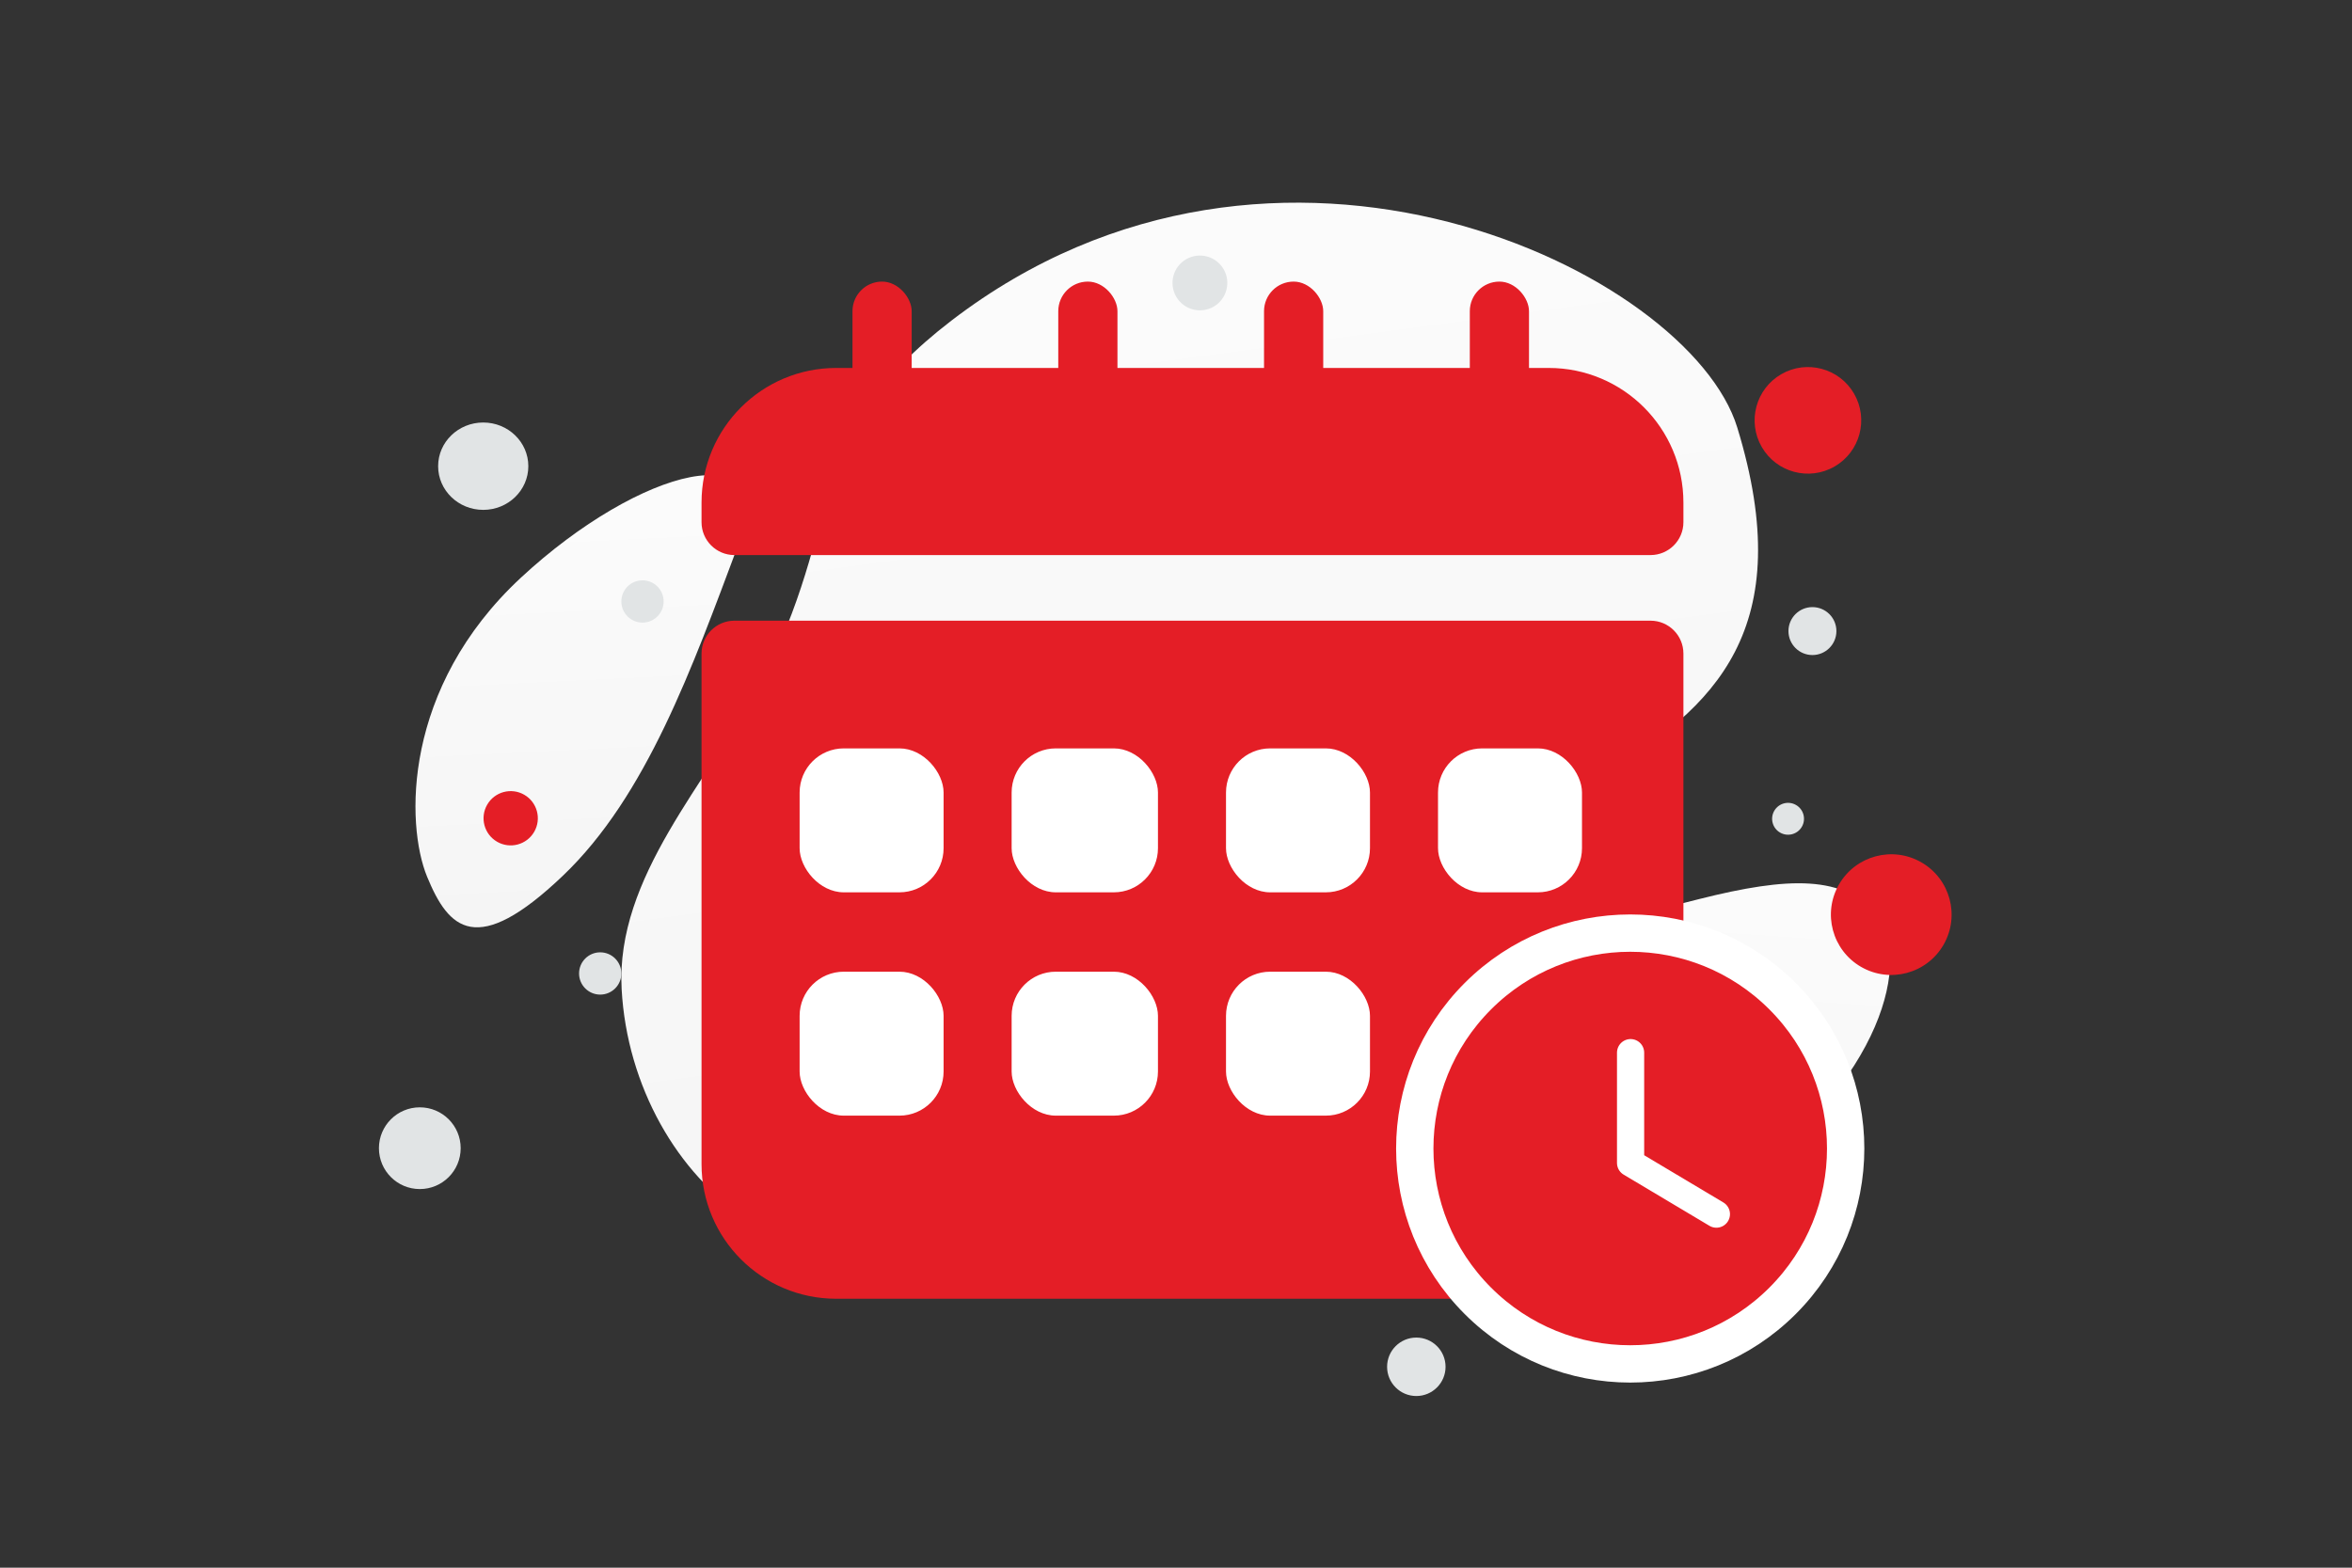
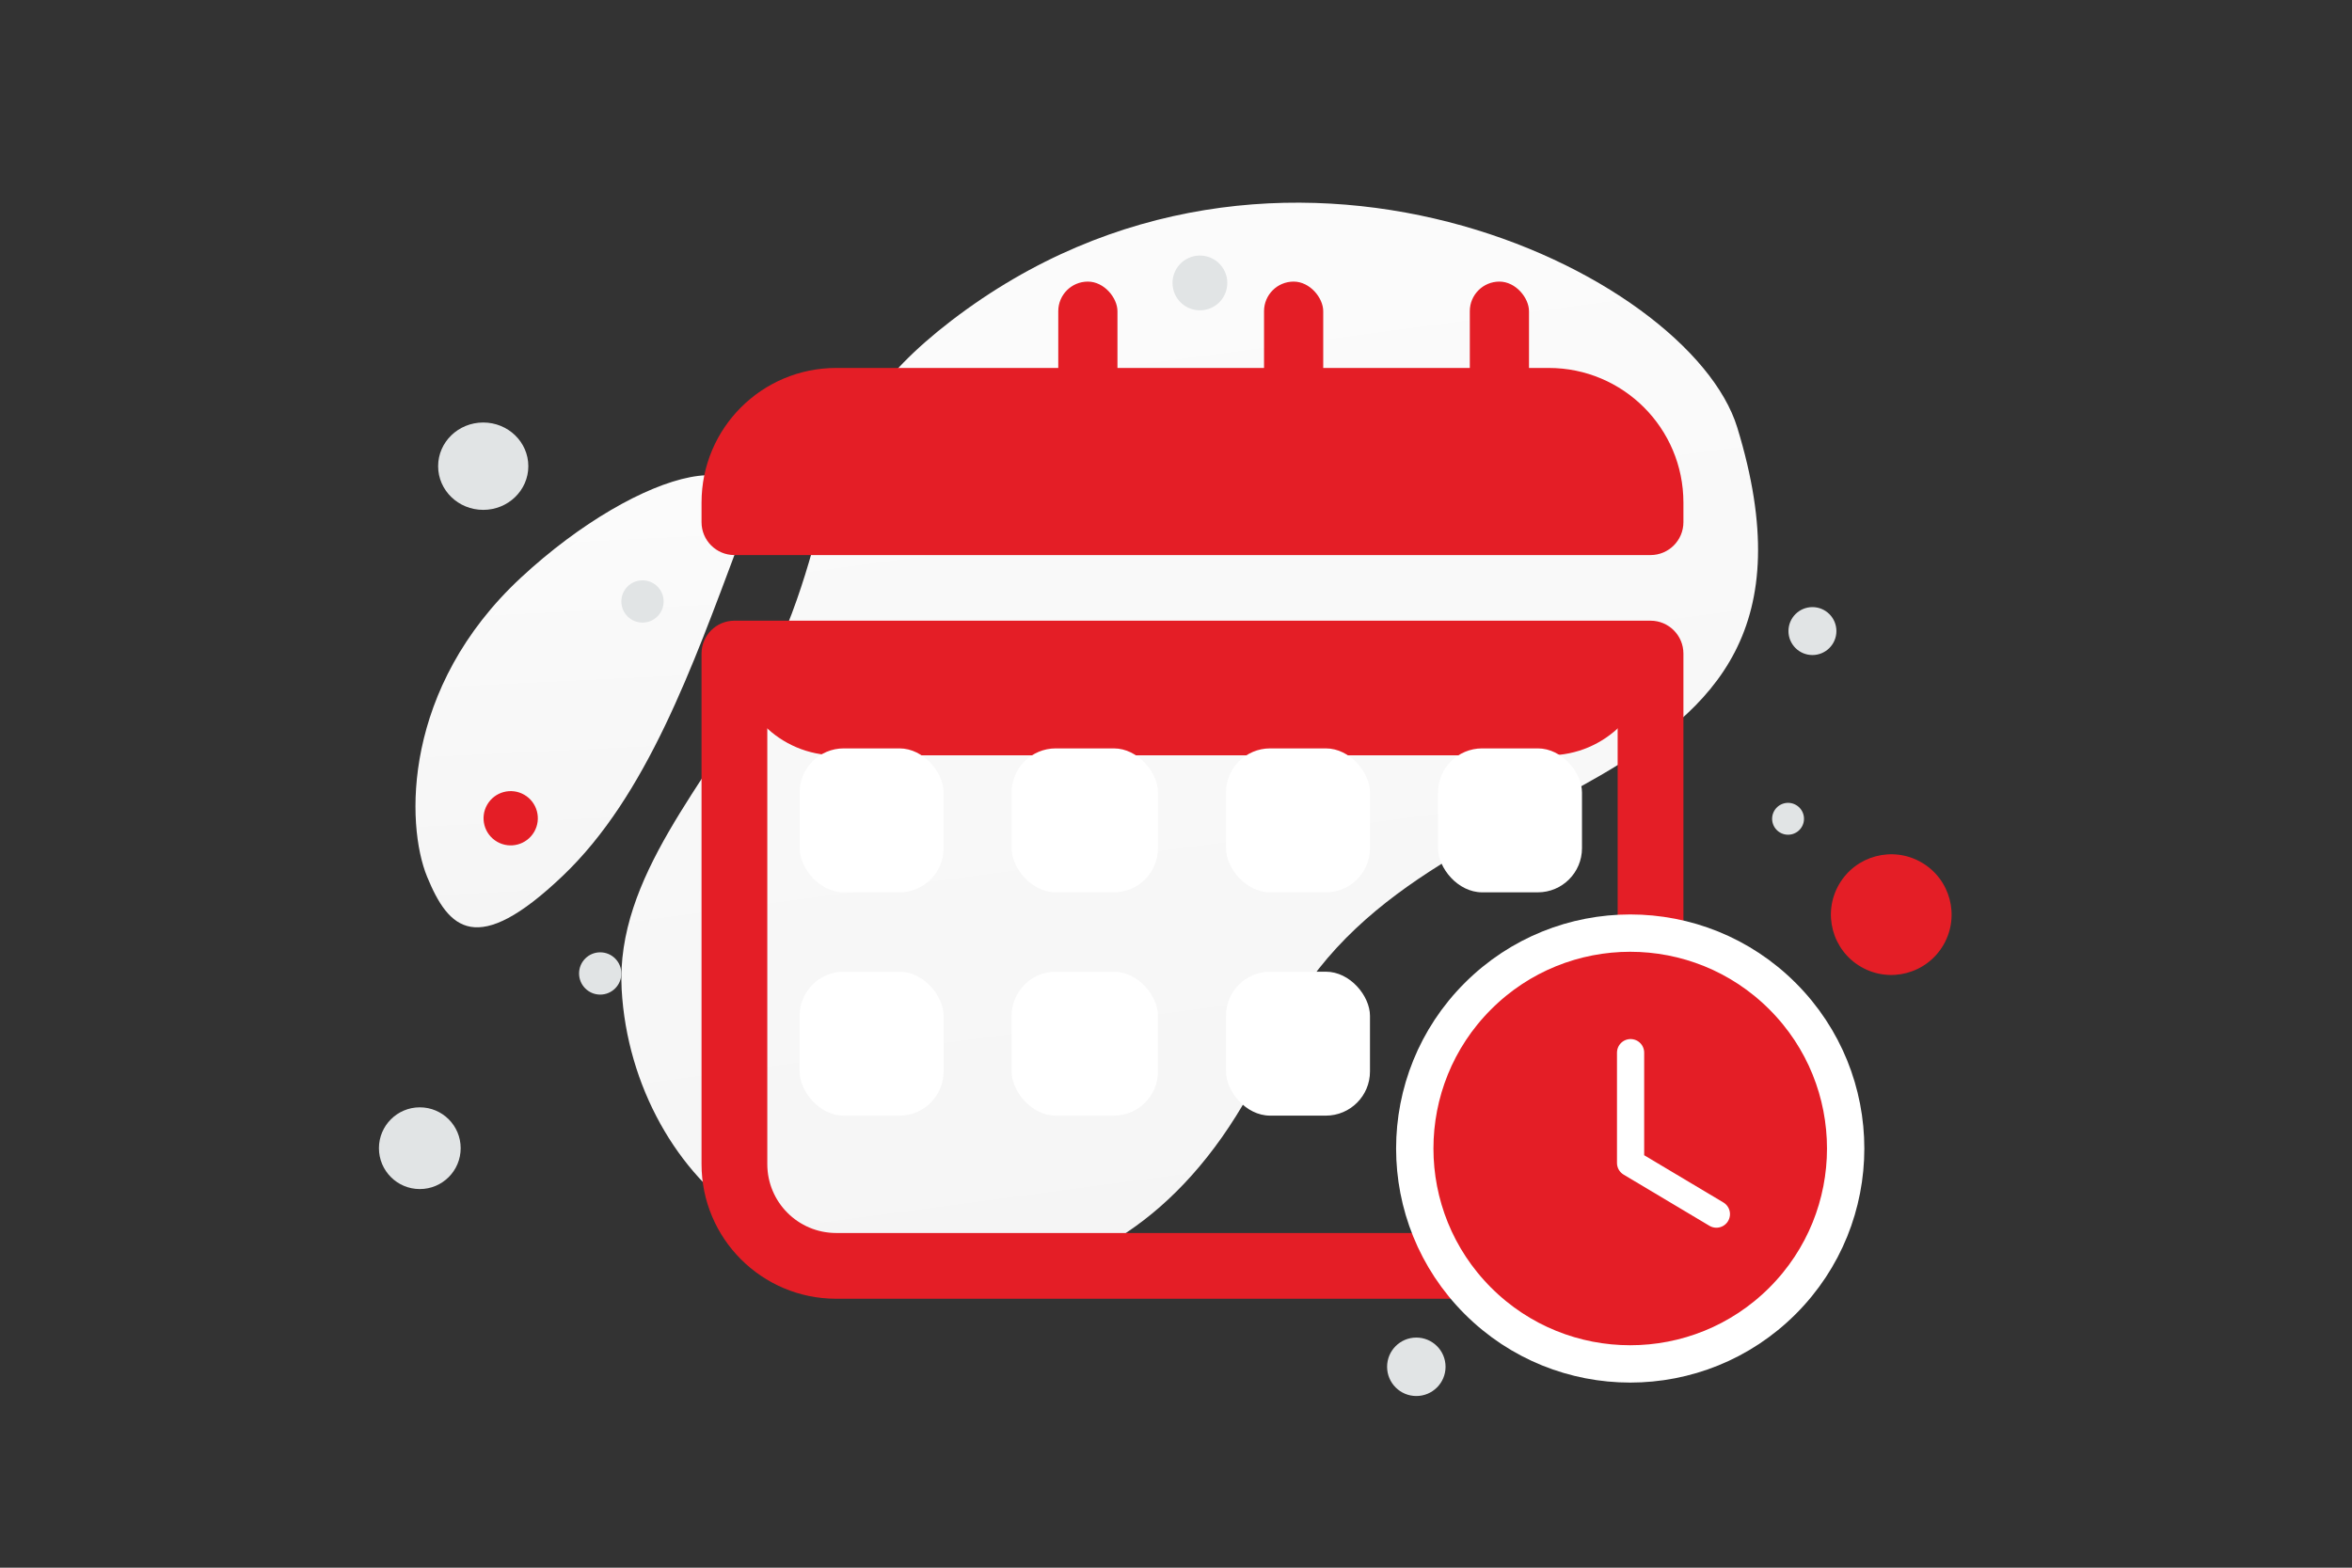
<svg xmlns="http://www.w3.org/2000/svg" width="900" height="600" viewBox="0 0 900 600" fill="none">
  <rect x="0" y="0" width="900" height="600" fill="#333333" stroke="none" />
  <path fill="transparent" d="M0 0h900v600H0z" />
  <path d="M664.767 163.615c-18.258-59.591-176.061-136.502-300.73-40.891-57.982 44.47-39.985 76.384-73.369 139.387-19.9 37.551-55.149 73.356-52.794 116.467 2.025 37.215 21.497 70.871 47.839 87.747 59.242 37.953 153.103 44.395 202.173-67.631 49.069-112.026 223.951-81.384 176.881-235.079z" fill="url(#a)" />
-   <path d="M718.482 350.71c-12.461-16.021-34.309-15.171-68.223-6.629-25.504 6.428-48.815 11.944-72.563 29.98-16.623 12.617-28.942 28.146-37.444 42.704-9.215 15.771-22.618 34.208-12.442 48.966 13.983 20.271 78.46 29.359 133.79-9.862 60.779-43.094 69.071-89.503 56.882-105.159z" fill="url(#b)" />
  <path d="M282.477 208.573c-17.51 46.69-35.036 96.024-67.095 126.6-33.065 31.549-43.705 20.416-51.944.393-8.24-20.024-9.456-72.371 35.916-114.498 45.385-42.139 99.505-56.191 83.123-12.495z" fill="url(#c)" />
-   <path fill-rule="evenodd" clip-rule="evenodd" d="M319.978 153.41h272.653c21.52 0 38.95 17.43 38.95 38.95v7.498H281.028v-7.498c0-21.52 17.43-38.95 38.95-38.95zm-38.95 96.729v195.399c0 21.52 17.43 38.95 38.95 38.95h272.653c21.52 0 38.95-17.43 38.95-38.95V250.139H281.028z" fill="#E41E26" />
+   <path fill-rule="evenodd" clip-rule="evenodd" d="M319.978 153.41h272.653c21.52 0 38.95 17.43 38.95 38.95v7.498H281.028v-7.498c0-21.52 17.43-38.95 38.95-38.95zm-38.95 96.729c0 21.52 17.43 38.95 38.95 38.95h272.653c21.52 0 38.95-17.43 38.95-38.95V250.139H281.028z" fill="#E41E26" />
  <path d="M631.581 199.858v12.583c6.949 0 12.583-5.633 12.583-12.583h-12.583zm-350.553 0h-12.583c0 6.95 5.633 12.583 12.583 12.583v-12.583zm0 50.281v-12.583c-6.95 0-12.583 5.634-12.583 12.583h12.583zm350.553 0h12.583c0-6.949-5.634-12.583-12.583-12.583v12.583zm-38.95-109.312H319.978v25.166h272.653v-25.166zm51.533 51.533c0-28.469-23.064-51.533-51.533-51.533v25.166c14.57 0 26.367 11.796 26.367 26.367h25.166zm0 7.498v-7.498h-25.166v7.498h25.166zm-363.136 12.583h350.553v-25.166H281.028v25.166zm-12.583-20.081v7.498h25.166v-7.498h-25.166zm51.533-51.533c-28.469 0-51.533 23.064-51.533 51.533h25.166c0-14.571 11.796-26.367 26.367-26.367v-25.166zm-51.533 109.312v195.399h25.166V250.139h-25.166zm0 195.399c0 28.469 23.064 51.533 51.533 51.533v-25.166c-14.571 0-26.367-11.797-26.367-26.367h-25.166zm51.533 51.533h272.653v-25.166H319.978v25.166zm272.653 0c28.469 0 51.533-23.064 51.533-51.533h-25.166c0 14.57-11.797 26.367-26.367 26.367v25.166zm51.533-51.533V250.139h-25.166v195.399h25.166zm-12.583-207.982H281.028v25.166h350.553v-25.166z" fill="#E41E26" />
  <rect x="305.977" y="286.429" width="55.093" height="55.093" rx="16.895" fill="#fff" />
  <rect x="305.977" y="371.895" width="55.093" height="55.093" rx="16.895" fill="#fff" />
  <rect x="387.104" y="286.429" width="55.996" height="55.093" rx="16.895" fill="#fff" />
  <rect x="387.104" y="371.895" width="55.996" height="55.093" rx="16.895" fill="#fff" />
  <rect x="469.134" y="286.429" width="55.093" height="55.093" rx="16.895" fill="#fff" />
  <rect x="469.134" y="371.895" width="55.093" height="55.093" rx="16.895" fill="#fff" />
  <rect x="550.26" y="286.429" width="55.093" height="55.093" rx="16.895" fill="#fff" />
-   <rect x="326.208" y="107.774" width="22.651" height="80.896" rx="11.325" fill="#E41E26" />
  <rect x="483.686" y="107.774" width="22.651" height="80.896" rx="11.325" fill="#E41E26" />
  <rect x="404.947" y="107.774" width="22.651" height="80.896" rx="11.325" fill="#E41E26" />
  <rect x="562.425" y="107.774" width="22.651" height="80.896" rx="11.325" fill="#E41E26" />
  <path fill-rule="evenodd" clip-rule="evenodd" d="M682.103 381.275c32.195 32.195 32.195 84.394 0 116.589-32.195 32.195-84.394 32.195-116.589 0-32.195-32.195-32.195-84.394 0-116.589 32.195-32.195 84.394-32.195 116.589 0z" fill="#E41E26" />
  <path d="M682.103 381.275c32.195 32.195 32.195 84.394 0 116.589-32.195 32.195-84.394 32.195-116.589 0-32.195-32.195-32.195-84.394 0-116.589 32.195-32.195 84.394-32.195 116.589 0" stroke="#fff" stroke-width="14.287" stroke-linecap="round" stroke-linejoin="round" />
  <path d="m656.781 464.679-32.833-19.585v-42.212" stroke="#fff" stroke-width="10.404" stroke-linecap="round" stroke-linejoin="round" />
-   <circle r="20.398" transform="scale(-1 1) rotate(30 -646.113 -1210.493)" fill="#E41E26" />
  <circle r="9.174" transform="matrix(0 1 1 0 693.532 241.532)" fill="#E1E4E5" />
  <circle cx="245.851" cy="230.197" r="8.09" transform="rotate(-180 245.851 230.197)" fill="#E1E4E5" />
  <circle r="15.64" transform="matrix(1 0 0 -1 160.64 439.449)" fill="#E1E4E5" />
  <circle r="10.486" transform="scale(-1 1) rotate(30 -431.646 -802.637)" fill="#E1E4E5" />
  <ellipse cx="313.264" cy="150.379" rx="7.55" ry="8.09" fill="#E41E26" />
  <circle cx="723.694" cy="350.056" r="23.093" transform="rotate(-150 723.694 350.056)" fill="#E41E26" />
  <circle cx="195.418" cy="313.172" r="10.386" transform="rotate(-150 195.418 313.172)" fill="#E41E26" />
  <circle r="8.09" transform="matrix(-1 0 0 1 229.672 372.574)" fill="#E1E4E5" />
  <circle r="6.098" transform="scale(1 -1) rotate(-30 -242.658 -1433.434)" fill="#E1E4E5" />
  <ellipse cx="184.909" cy="178.423" rx="17.258" ry="16.719" fill="#E1E4E5" />
  <circle cx="541.96" cy="523.112" r="11.185" transform="rotate(180 541.96 523.112)" fill="#E1E4E5" />
  <defs>
    <linearGradient id="a" x1="399.792" y1="-136.538" x2="539.674" y2="905.854" gradientUnits="userSpaceOnUse">
      <stop stop-color="#fff" />
      <stop offset="1" stop-color="#EEE" />
    </linearGradient>
    <linearGradient id="b" x1="635.21" y1="247.263" x2="607.306" y2="653.393" gradientUnits="userSpaceOnUse">
      <stop stop-color="#fff" />
      <stop offset="1" stop-color="#EEE" />
    </linearGradient>
    <linearGradient id="c" x1="216.733" y1="88.317" x2="238.708" y2="537.921" gradientUnits="userSpaceOnUse">
      <stop stop-color="#fff" />
      <stop offset="1" stop-color="#EEE" />
    </linearGradient>
  </defs>
</svg>